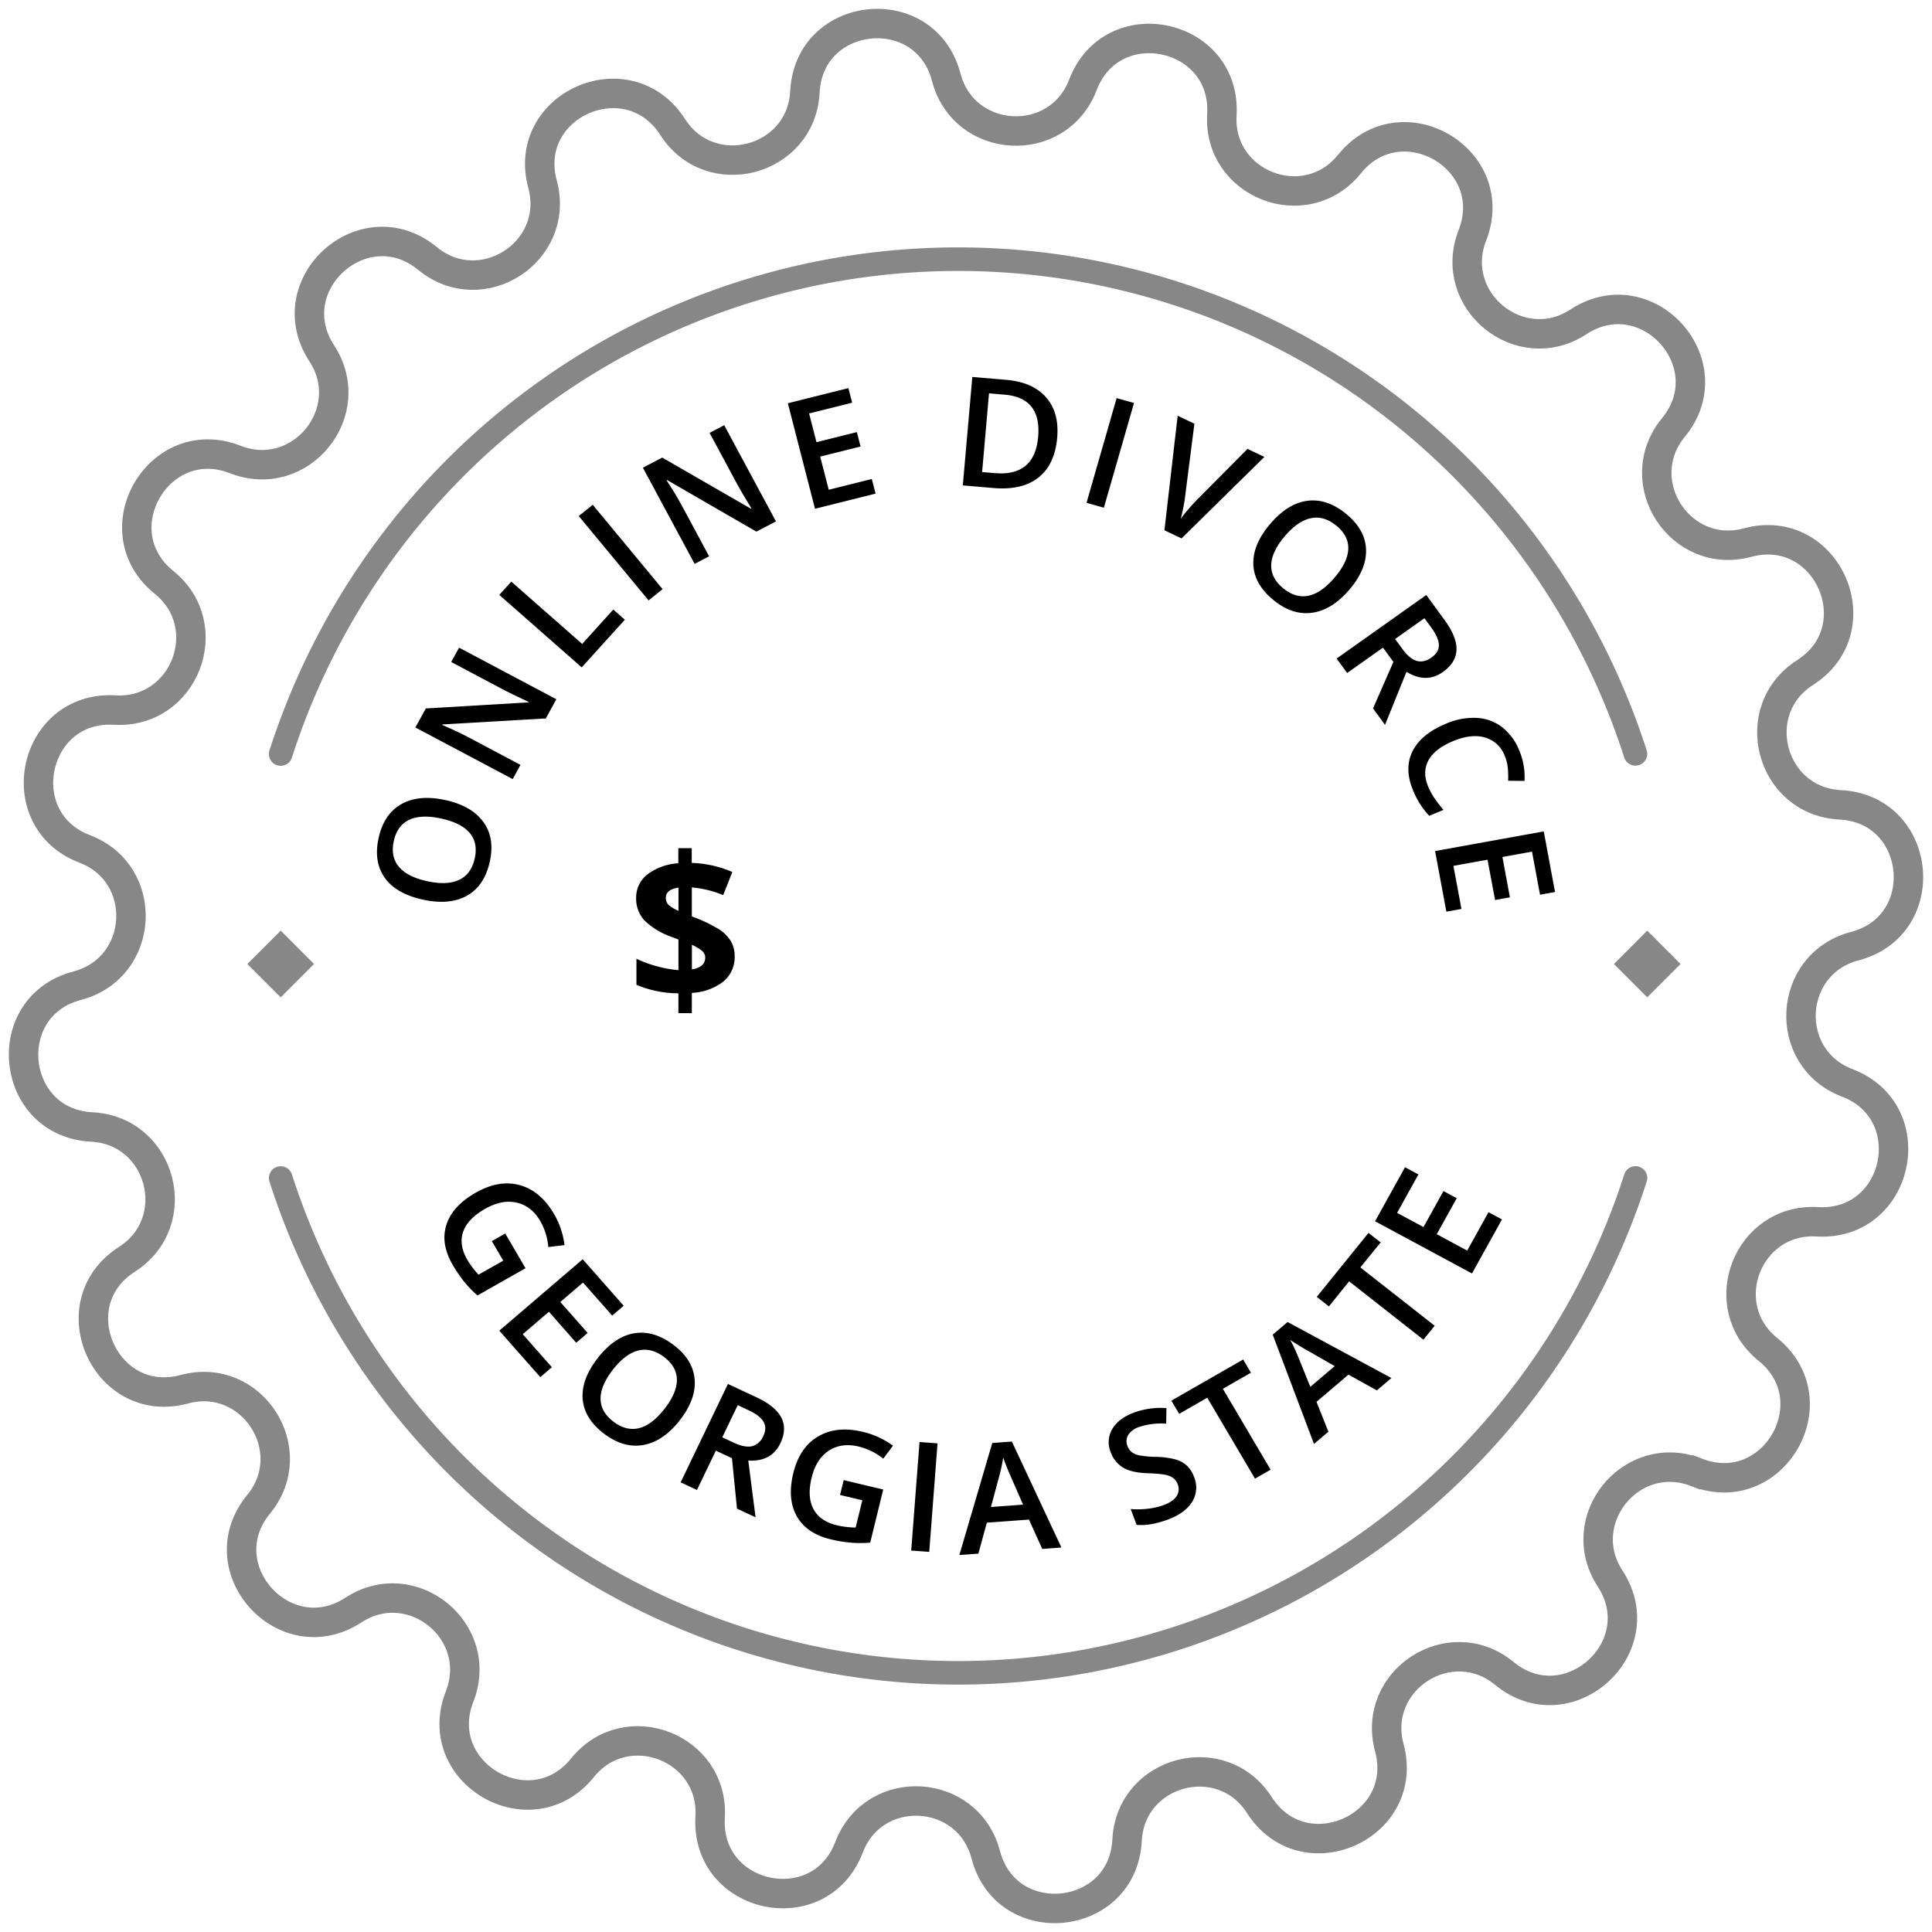
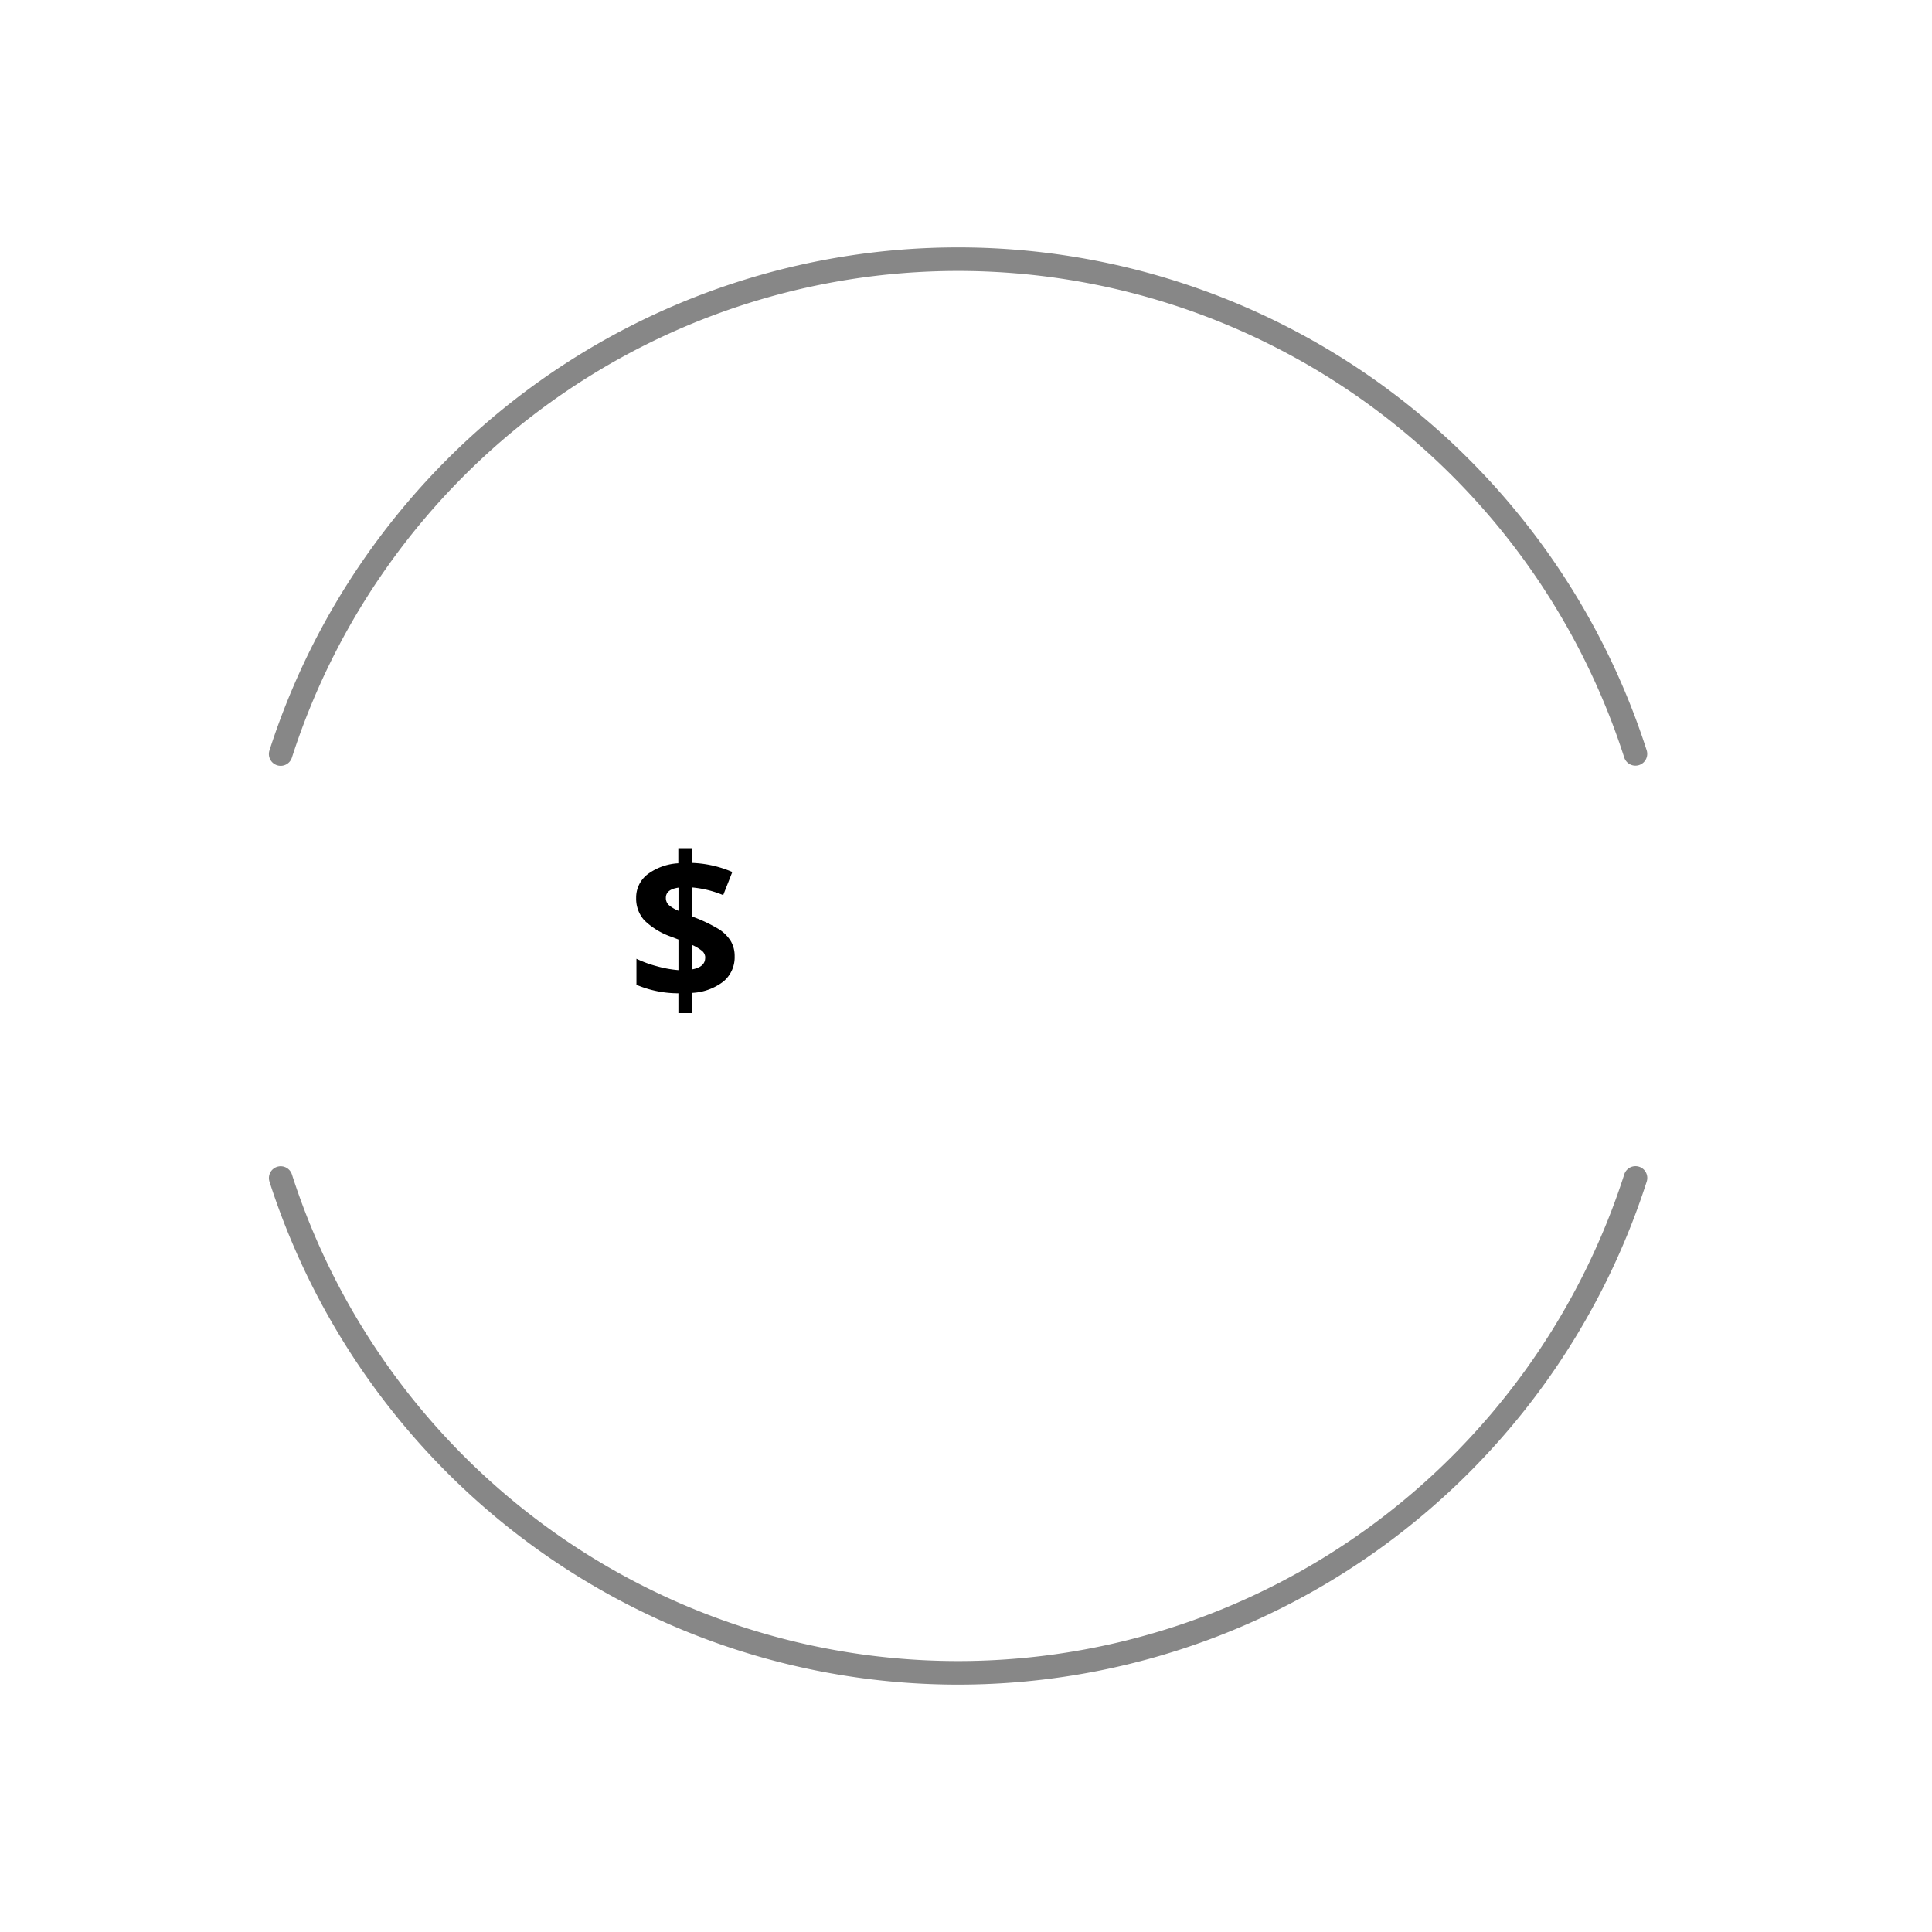
<svg xmlns="http://www.w3.org/2000/svg" width="164" height="164" fill="none">
  <path d="M62.362 81.175a2.674 2.674 0 01-.958 2.143 4.727 4.727 0 01-2.677.965V86h-1.14v-1.682a9.178 9.178 0 01-3.562-.722v-2.21a9.723 9.723 0 001.748.637 9.454 9.454 0 001.818.328v-2.598l-.56-.218a6.182 6.182 0 01-2.331-1.408 2.731 2.731 0 01-.7-1.897 2.478 2.478 0 01.945-1.995 4.79 4.79 0 012.635-.954V72h1.14v1.25a9.386 9.386 0 013.443.77l-.773 1.964a8.903 8.903 0 00-2.663-.655v2.464c.803.285 1.576.65 2.307 1.09.408.257.752.604 1.007 1.014.22.39.33.83.321 1.278zm-5.84-4.959a.804.804 0 00.25.61c.247.205.525.37.822.488v-1.967c-.723.106-1.073.394-1.073.87zm3.344 5.086a.753.753 0 00-.283-.595 3.681 3.681 0 00-.85-.503v2.087c.749-.13 1.126-.458 1.126-.99h.007z" fill="#000" />
-   <path d="M144.011 124.983c-5.527-2.16-10.574 4.041-7.336 9.012 3.806 5.846-3.59 12.486-8.981 8.052-4.589-3.765-11.304.571-9.761 6.303 1.812 6.734-7.267 10.752-11.028 4.877-3.204-4.995-10.93-2.944-11.232 2.981-.356 6.965-10.234 7.979-11.997 1.229-1.513-5.739-9.485-6.178-11.603-.635-2.493 6.53-12.201 4.426-11.792-2.55.348-5.925-7.11-8.808-10.836-4.192-4.385 5.425-12.969.439-10.43-6.054 2.16-5.527-4.04-10.574-9.012-7.336-5.845 3.806-12.484-3.586-8.047-8.982 3.76-4.589-.575-11.304-6.306-9.761-6.734 1.816-10.752-7.268-4.877-11.028 4.998-3.201 2.947-10.93-2.981-11.233-6.965-.356-7.979-10.234-1.23-11.998 5.74-1.513 6.178-9.485.636-11.603-6.515-2.49-4.426-12.198 2.538-11.79 5.921.345 8.808-7.112 4.188-10.839-5.425-4.381-.438-12.97 6.054-10.43 5.527 2.16 10.574-4.041 7.335-9.013-3.806-5.845 3.587-12.485 8.982-8.047 4.589 3.76 11.304-.575 9.76-6.307-1.823-6.723 7.257-10.737 11.04-4.865 3.2 4.997 10.93 2.947 11.232-2.982.356-6.965 10.234-7.98 11.997-1.23 1.513 5.744 9.485 6.179 11.603.636C94.42.683 104.128 2.772 103.72 9.737c-.349 5.925 7.108 8.808 10.835 4.188 4.384-5.425 12.969-.439 10.43 6.053-2.16 5.528 4.041 10.594 9.012 7.337 5.845-3.806 12.484 3.59 8.047 8.981-3.761 4.59.575 11.305 6.306 9.762 6.734-1.813 10.752 7.267 4.877 11.032-4.998 3.2-2.947 10.926 2.981 11.23 6.965.355 7.979 10.233 1.23 11.996-5.74 1.514-6.178 9.485-.636 11.604 6.515 2.493 4.426 12.202-2.538 11.793-5.921-.348-8.808 7.109-4.189 10.836 5.418 4.388.432 12.977-6.064 10.434z" stroke="#878787" stroke-width="2.5" stroke-miterlimit="10" />
-   <path fill-rule="evenodd" clip-rule="evenodd" d="M34.082 68.254c-.987.552-1.631 1.499-1.934 2.84-.306 1.362-.137 2.498.508 3.41.644.911 1.722 1.531 3.234 1.86 1.511.332 2.76.222 3.744-.33.985-.55 1.63-1.507 1.938-2.87.302-1.344.123-2.473-.54-3.388-.662-.915-1.737-1.535-3.227-1.86-1.494-.328-2.735-.216-3.723.338zm-.23 5.313c-.478-.578-.619-1.309-.42-2.193.197-.876.636-1.471 1.315-1.787.68-.315 1.582-.35 2.705-.105 1.14.25 1.948.66 2.425 1.231.476.571.615 1.296.417 2.174-.2.88-.64 1.48-1.323 1.802-.683.321-1.588.358-2.716.11-1.122-.244-1.923-.655-2.402-1.233zm5.117-18.591l-.668 1.218 4.327 2.294c.305.163.735.376 1.291.643.557.267.88.42.972.457l-.019.033-8.726.517-.884 1.615 8.259 4.38.66-1.206-4.293-2.278a29.935 29.935 0 00-1.962-.943l-.384-.166.025-.045 8.767-.509.891-1.63-8.256-4.38zm14.073-2.372l-.98-.863-2.643 2.92-6.017-5.29-1.02 1.127 6.997 6.152 3.663-4.046zm3.203-2.594l-5.928-7.16-1.19.956 5.93 7.159 1.188-.956zm5.23-13.914l-1.24.65 2.3 4.277c.164.3.401.715.713 1.24.312.527.494.83.549.912l-.034.018-7.546-4.35-1.645.858 4.393 8.164 1.23-.642-2.283-4.244a28.684 28.684 0 00-1.101-1.856l-.224-.348.045-.024 7.576 4.377 1.66-.868-4.392-8.164zm12.53 4.564l-3.658.913-.724-2.813 3.427-.855-.316-1.224-3.426.855-.626-2.438 3.655-.913-.32-1.239-5.141 1.285 2.306 8.957 5.142-1.285-.32-1.243zm14.787-6.936c-.757-.86-1.88-1.352-3.366-1.48L82.537 32l-.808 9.205 2.614.222c1.611.137 2.88-.16 3.806-.89.927-.732 1.457-1.857 1.59-3.376.126-1.432-.19-2.577-.947-3.437zm-4.338 6.438l-1.086-.092.585-6.681 1.323.113c2.092.177 3.041 1.368 2.849 3.572-.197 2.25-1.42 3.279-3.67 3.088zm9.25 2.935l2.557-8.89-1.475-.413-2.556 8.89 1.474.413zm7.91-.676a14.76 14.76 0 00-.665.722c-.29.33-.53.627-.722.893.062-.206.135-.526.222-.965.086-.439.143-.803.171-1.094l.769-6.01-1.421-.677-1.124 9.724 1.456.69 7.03-6.918-1.432-.681-4.284 4.316zm14.343 4.217c-.042-1.119-.598-2.119-1.668-3-1.084-.896-2.185-1.272-3.304-1.128-1.118.143-2.174.8-3.168 1.97-.993 1.169-1.468 2.31-1.427 3.426.041 1.115.605 2.12 1.692 3.014 1.071.886 2.172 1.25 3.302 1.093 1.127-.157 2.182-.812 3.163-1.965.983-1.157 1.453-2.294 1.41-3.41zm-4.68-2.65c.74-.154 1.463.06 2.169.642.699.576 1.033 1.234 1.003 1.974-.03.74-.414 1.544-1.152 2.413-.75.883-1.492 1.4-2.225 1.552-.734.15-1.451-.06-2.15-.636-.701-.58-1.039-1.241-1.013-1.986.025-.745.409-1.555 1.15-2.428.738-.868 1.478-1.379 2.218-1.531zm9.638 8.49l.592.809c.406.557.618 1.042.633 1.452.015.409-.193.766-.624 1.072-.423.302-.836.4-1.238.294-.403-.105-.813-.442-1.23-1.01l-.622-.853 2.489-1.764zm-2.635 3.707l-1.729 3.951 1.018 1.395 1.822-4.507c1.112.685 2.142.691 3.089.02.743-.528 1.128-1.154 1.156-1.88.028-.725-.311-1.572-1.018-2.54l-1.547-2.118-7.612 5.397.896 1.226 3.039-2.155.886 1.21zm9.713 9.025c.031.353.039.708.024 1.063l1.391.015a5.74 5.74 0 00-.47-2.643 4.653 4.653 0 00-1.458-1.94 3.855 3.855 0 00-2.15-.767 5.855 5.855 0 00-2.568.487c-1.428.59-2.384 1.378-2.866 2.363-.482.984-.458 2.1.073 3.348.316.78.774 1.496 1.352 2.114l1.212-.5a12.582 12.582 0 01-.729-.939 5.4 5.4 0 01-.557-1.005c-.355-.835-.354-1.586.002-2.252.357-.666 1.065-1.217 2.126-1.655 1.015-.419 1.908-.517 2.678-.296.38.109.729.304 1.019.57.289.266.511.595.648.961.147.343.239.706.273 1.076zm-3.936 11.945l-.682-3.655 2.896-.524.639 3.424 1.261-.228-.637-3.424 2.511-.455.681 3.655 1.274-.23-.957-5.142-9.224 1.668.956 5.142 1.282-.23zM41.749 105.352l.97 1.661-2.098 1.187a7.194 7.194 0 01-.953-1.266c-.49-.841-.608-1.631-.353-2.37.255-.74.88-1.392 1.874-1.956.945-.537 1.835-.711 2.67-.522.836.189 1.503.71 2.002 1.563.388.678.621 1.432.682 2.209l1.376-.167a6.807 6.807 0 00-.9-2.655c-.76-1.3-1.725-2.111-2.896-2.433-1.172-.322-2.412-.112-3.722.629-1.328.752-2.164 1.663-2.507 2.734-.346 1.07-.164 2.211.545 3.423.278.483.592.945.94 1.382.348.43.733.83 1.15 1.196l4.08-2.313-1.721-2.948-1.14.646zm5.099 10.707l-2.475-2.805 2.223-1.904 2.317 2.629.97-.829-2.32-2.629 1.927-1.65 2.476 2.805.977-.837-3.48-3.946-7.08 6.062 3.482 3.945.983-.841zm12.119 1.035c-.092-1.115-.69-2.091-1.795-2.928-1.124-.848-2.241-1.177-3.351-.986-1.11.19-2.137.89-3.08 2.099-.943 1.211-1.368 2.372-1.279 3.483.09 1.113.697 2.094 1.82 2.943 1.11.838 2.226 1.156 3.347.951 1.12-.204 2.146-.902 3.075-2.094.932-1.196 1.353-2.352 1.263-3.468zm-4.791-2.452c.733-.183 1.465.001 2.195.552.722.546 1.084 1.19 1.087 1.931.002.742-.346 1.561-1.045 2.46-.713.913-1.432 1.46-2.158 1.642-.726.181-1.452 0-2.177-.544-.725-.55-1.09-1.198-1.097-1.943-.007-.745.342-1.569 1.045-2.474.7-.898 1.416-1.439 2.15-1.624zm8.447 4.637l.915.428c.63.294 1.052.617 1.266.968.215.351.21.764-.018 1.237a1.434 1.434 0 01-.94.848c-.404.1-.928 0-1.573-.302l-.963-.448 1.313-2.731zm-.49 4.5l.427 4.283 1.577.735-.618-4.813c1.31.07 2.215-.414 2.714-1.453.393-.815.423-1.547.09-2.197-.333-.649-1.045-1.228-2.137-1.738l-2.394-1.117-4.015 8.351 1.385.646 1.604-3.334 1.368.637zm9.176 3.123l1.89.448-.566 2.317a7.462 7.462 0 01-1.59-.189c-.957-.228-1.62-.688-1.99-1.379-.371-.692-.421-1.587-.151-2.685.255-1.045.74-1.801 1.45-2.269.715-.468 1.558-.587 2.53-.355a5.448 5.448 0 012.096 1.031l.824-1.1a7.082 7.082 0 00-2.576-1.183c-1.478-.35-2.74-.217-3.785.4s-1.743 1.648-2.095 3.094c-.36 1.465-.263 2.689.29 3.672.551.983 1.517 1.639 2.897 1.967.547.132 1.103.225 1.663.277a9.94 9.94 0 001.673 0l1.104-4.509-3.355-.798-.309 1.261zm7.57 4.833l.704-9.214-1.528-.113-.707 9.214 1.53.113zm11.22-.374l-4.205-8.993-1.663.122-2.795 9.51 1.613-.118.72-2.626 3.576-.265 1.128 2.491 1.626-.121zm-5.98-3.437l.66-2.464a13.94 13.94 0 00.377-1.731c.056.164.154.422.295.775.14.354.248.611.325.774l1.068 2.445-2.726.201zm16.646-3.497a2.365 2.365 0 00-.953-.535 7.108 7.108 0 00-1.699-.225 8.783 8.783 0 01-1.402-.127 1.597 1.597 0 01-.647-.282 1.183 1.183 0 01-.36-.524 1.04 1.04 0 01.063-.924c.225-.33.56-.573.948-.685a5.93 5.93 0 012.276-.276l.024-1.322a6.66 6.66 0 00-2.722.37c-.877.321-1.498.783-1.864 1.387a2.195 2.195 0 00-.143 1.993c.188.54.559 1 1.05 1.301.484.291 1.186.451 2.108.48.894.024 1.507.104 1.842.239a1.16 1.16 0 01.682.687 1.087 1.087 0 01-.085 1.007c-.19.313-.57.573-1.139.78-.427.151-.87.252-1.32.3a7.18 7.18 0 01-1.444.026l.503 1.34c.748.074 1.62-.07 2.613-.433.996-.363 1.694-.867 2.094-1.511a2.305 2.305 0 00.169-2.122 2.534 2.534 0 00-.594-.944zm3.041-6.537l2.383-1.366-.662-1.119-6.093 3.491.662 1.12 2.383-1.367 4.054 6.868 1.325-.759-4.052-6.868zm14.305-.915l-8.813-4.756-1.261 1.074 3.503 9.278 1.222-1.04-1.008-2.533 2.712-2.31 2.412 1.337 1.233-1.05zm-6.881.749l-.959-2.367a14.342 14.342 0 00-.744-1.613c.143.1.38.25.705.452.325.202.569.345.731.43l2.334 1.337-2.067 1.761zm4.248-10.137l1.719-2.123-1.028-.808-4.394 5.431 1.028.808 1.72-2.126 6.305 4.951.957-1.181-6.307-4.952zm10.876-4.69l-1.808 3.261-2.584-1.391 1.695-3.057-1.126-.605-1.695 3.055-2.24-1.205 1.808-3.261-1.137-.613-2.543 4.586 8.228 4.432 2.545-4.587-1.143-.615z" fill="#000" />
  <path fill-rule="evenodd" clip-rule="evenodd" d="M81.328 23a59.287 59.287 0 00-34.972 11.42A59.613 59.613 0 0024.78 64.306a1 1 0 11-1.904-.612 61.613 61.613 0 0122.3-30.89A61.287 61.287 0 0181.328 21a61.284 61.284 0 0136.151 11.805 61.617 61.617 0 0122.301 30.889 1 1 0 01-1.904.612A59.616 59.616 0 00116.3 34.42 59.288 59.288 0 0081.328 23zM23.521 99.048a1 1 0 011.259.646 59.61 59.61 0 0021.576 29.886A59.285 59.285 0 0081.328 141a59.287 59.287 0 0034.972-11.42 59.613 59.613 0 0021.576-29.886 1 1 0 111.904.612 61.614 61.614 0 01-22.301 30.889A61.281 61.281 0 0181.328 143a61.284 61.284 0 01-36.152-11.805 61.61 61.61 0 01-22.3-30.889 1 1 0 01.645-1.258z" fill="#878787" />
-   <path d="M26.655 81.83L23.828 79 21 81.83l2.828 2.828 2.827-2.829zM142.655 81.83L139.828 79 137 81.83l2.828 2.828 2.827-2.829z" fill="#878787" />
</svg>